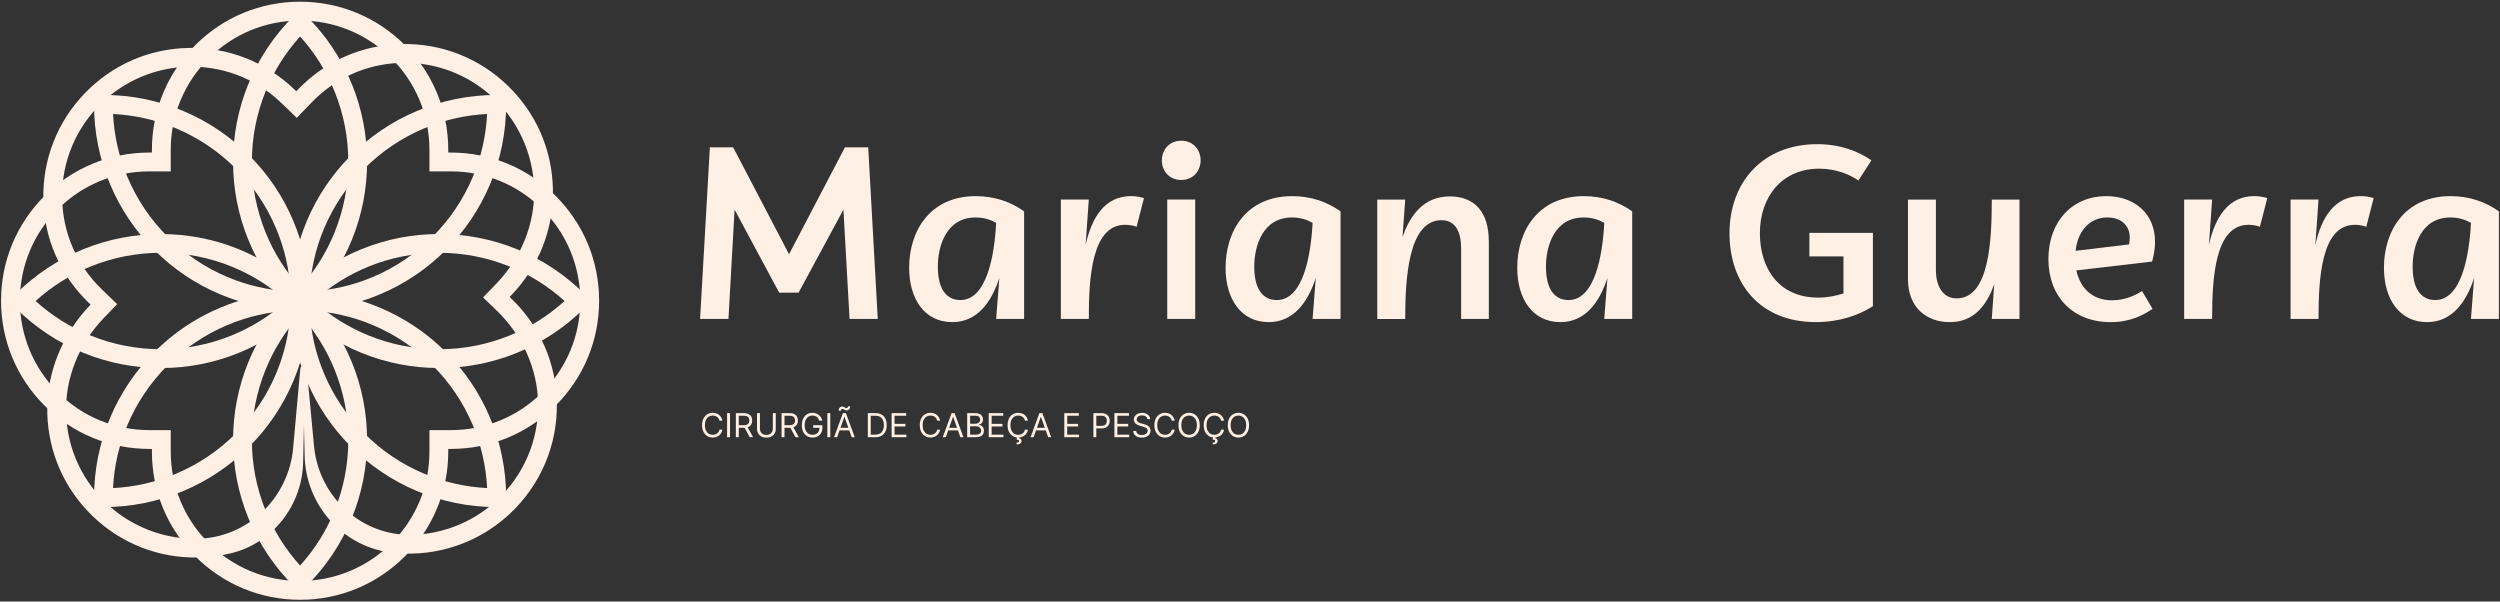
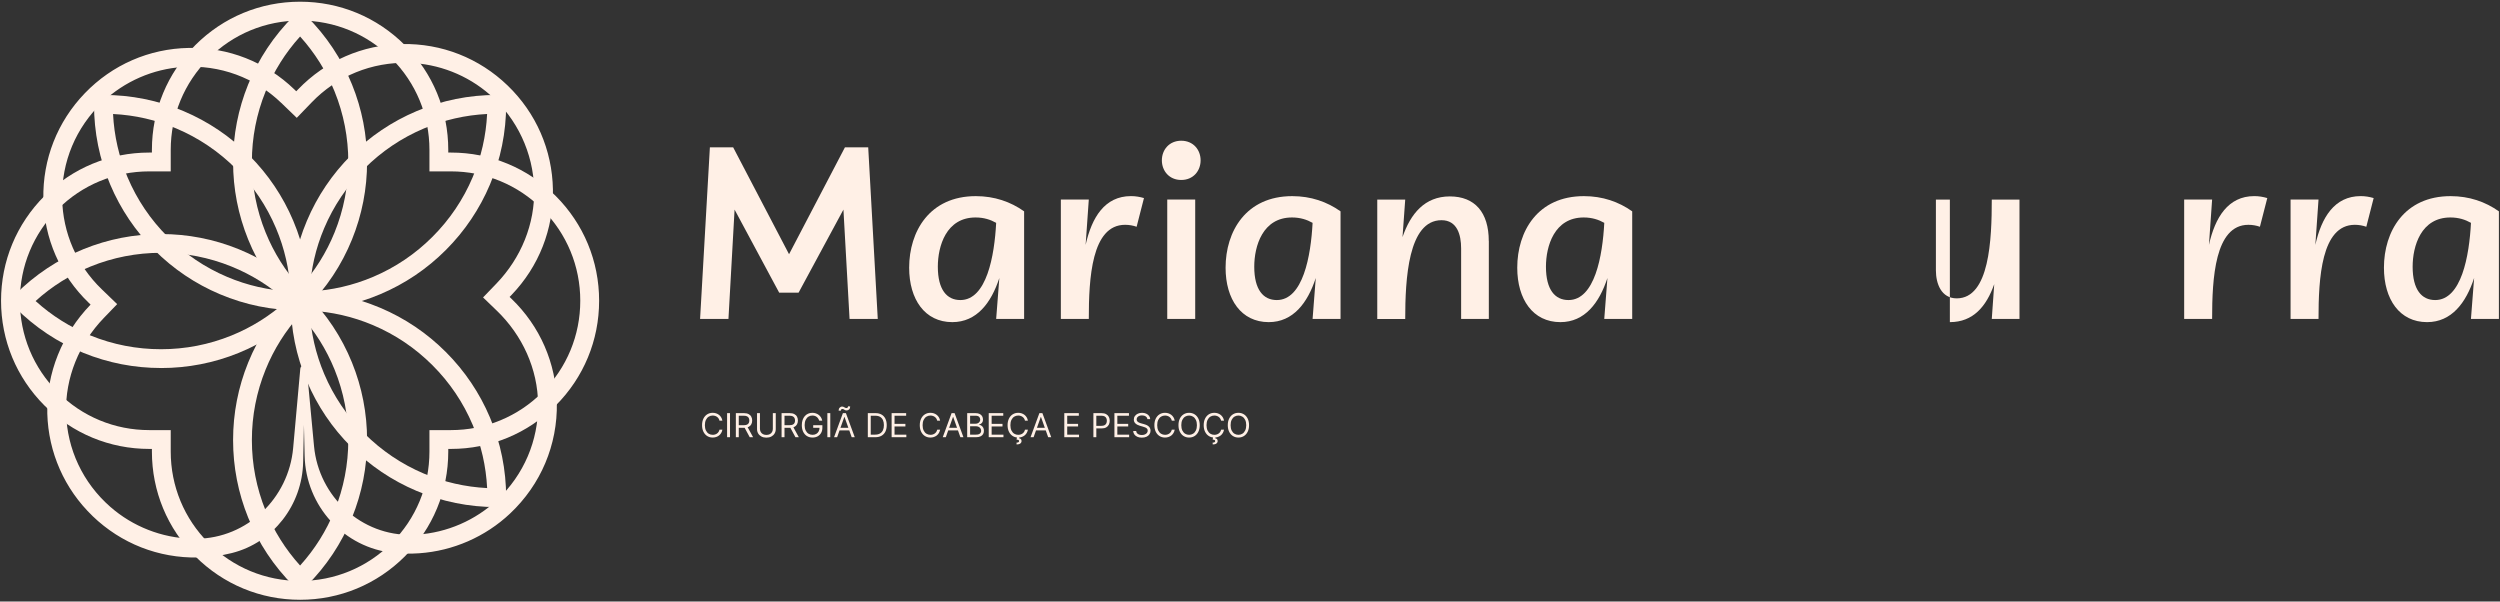
<svg xmlns="http://www.w3.org/2000/svg" width="906" height="218" viewBox="0 0 906 218" fill="none">
  <rect x="0" y="0" width="906" height="218" fill="#333333" stroke="none" />
  <path d="M253.711 115.58L257.261 53.4H265.701L285.951 92.13L306.201 53.4H314.641L318.101 115.58H307.881L305.661 75.96L289.401 106.07H282.381L266.211 75.96L263.991 115.58H253.691H253.711Z" fill="#FFF0E6" />
  <path d="M371.14 76.59V115.58H361.01L362.16 100.75C359.23 109.72 353.99 116.74 345.11 116.74C335.16 116.74 329.48 108.48 329.48 97.02C329.48 83.87 336.85 71.08 353.64 71.08C360.39 71.08 366.25 73.12 371.14 76.59ZM361.01 80.76C358.97 79.61 356.57 78.81 353.55 78.81C342.89 78.81 339.87 89.2 339.87 96.66C339.87 105.01 343.16 108.74 348.04 108.74C357.54 108.74 360.39 92.75 361.01 80.76Z" fill="#FFF0E6" />
  <path d="M414.571 71.79L411.911 82.18C410.671 81.74 409.251 81.47 407.731 81.47C395.561 81.47 394.581 100.92 394.581 115.58H384.451V72.32H394.581L393.431 88.75C395.651 78.8 400.361 71.07 409.861 71.07C411.551 71.07 413.061 71.34 414.571 71.78V71.79Z" fill="#FFF0E6" />
  <path d="M421.061 58.11C421.061 54.29 423.721 51 428.081 51C432.441 51 435.101 54.29 435.101 58.11C435.101 61.93 432.441 65.22 428.081 65.22C423.721 65.22 421.061 61.93 421.061 58.11ZM423.011 115.58V72.32H433.141V115.58H423.011Z" fill="#FFF0E6" />
  <path d="M485.812 76.59V115.58H475.682L476.832 100.75C473.902 109.72 468.662 116.74 459.782 116.74C449.832 116.74 444.152 108.48 444.152 97.02C444.152 83.87 451.522 71.08 468.312 71.08C475.062 71.08 480.922 73.12 485.812 76.59ZM475.682 80.76C473.642 79.61 471.242 78.81 468.222 78.81C457.562 78.81 454.542 89.2 454.542 96.66C454.542 105.01 457.832 108.74 462.712 108.74C472.212 108.74 475.062 92.75 475.682 80.76Z" fill="#FFF0E6" />
  <path d="M539.551 87.34V115.59H529.511V90.01C529.511 85.12 528.091 79.8 522.401 79.8C510.321 79.8 509.251 101.12 509.251 115.6H499.121V72.34H509.251L508.271 85.93C511.201 77.4 516.351 71.18 525.411 71.18C534.471 71.18 539.531 76.95 539.531 87.35L539.551 87.34Z" fill="#FFF0E6" />
  <path d="M591.512 76.59V115.58H581.382L582.532 100.75C579.602 109.72 574.362 116.74 565.482 116.74C555.532 116.74 549.852 108.48 549.852 97.02C549.852 83.87 557.222 71.08 574.012 71.08C580.762 71.08 586.622 73.12 591.512 76.59ZM581.392 80.76C579.352 79.61 576.952 78.81 573.932 78.81C563.272 78.81 560.252 89.2 560.252 96.66C560.252 105.01 563.542 108.74 568.422 108.74C577.932 108.74 580.772 92.75 581.392 80.76Z" fill="#FFF0E6" />
-   <path d="M655.731 84.4H678.741V110.96C673.681 114.25 666.571 116.73 658.041 116.73C637.881 116.73 626.771 102.87 626.771 84.49C626.771 66.11 638.761 52.25 658.571 52.25C666.921 52.25 673.491 54.83 678.201 58.11L673.491 65.39C670.471 63.35 665.581 61.13 659.281 61.13C645.781 61.13 637.781 71.34 637.781 84.49C637.781 97.64 644.981 107.85 658.831 107.85C662.211 107.85 665.311 107.23 668.071 106.34V92.93H655.721V84.4H655.731Z" fill="#FFF0E6" />
-   <path d="M731.861 115.58H721.821L722.711 102.97C719.871 111.05 715.071 116.74 706.631 116.74C698.191 116.74 691.441 111.5 691.441 101.11V72.33H701.571V98C701.571 102.8 703.521 108.13 709.121 108.13C721.021 108.13 721.821 86.72 721.821 72.33H731.861V115.59V115.58Z" fill="#FFF0E6" />
-   <path d="M776.272 105.46L780.092 111.94C776.982 113.98 772.362 116.74 764.902 116.74C751.132 116.74 742.342 107.41 742.342 93.91C742.342 80.41 750.872 71.08 763.302 71.08C773.512 71.08 780.982 77.39 780.982 87.6C780.982 90.62 780.362 93.2 779.912 94.79L752.462 97.99C753.792 104.03 757.882 108.83 765.432 108.83C770.052 108.83 774.052 106.96 776.272 105.45V105.46ZM752.202 90.89L771.562 88.58C771.742 87.6 771.832 86.89 771.832 86.18C771.832 81.65 768.632 78.81 763.752 78.81C756.912 78.81 752.912 84.14 752.202 90.89Z" fill="#FFF0E6" />
+   <path d="M731.861 115.58H721.821L722.711 102.97C719.871 111.05 715.071 116.74 706.631 116.74V72.33H701.571V98C701.571 102.8 703.521 108.13 709.121 108.13C721.021 108.13 721.821 86.72 721.821 72.33H731.861V115.59V115.58Z" fill="#FFF0E6" />
  <path d="M821.661 71.79L818.991 82.18C817.751 81.74 816.321 81.47 814.821 81.47C802.651 81.47 801.671 100.92 801.671 115.58H791.541V72.32H801.671L800.521 88.75C802.741 78.8 807.451 71.07 816.951 71.07C818.641 71.07 820.151 71.34 821.661 71.78V71.79Z" fill="#FFF0E6" />
  <path d="M860.212 71.79L857.552 82.18C856.312 81.74 854.892 81.47 853.382 81.47C841.212 81.47 840.232 100.92 840.232 115.58H830.102V72.32H840.232L839.082 88.75C841.302 78.8 846.012 71.07 855.512 71.07C857.202 71.07 858.712 71.34 860.222 71.78L860.212 71.79Z" fill="#FFF0E6" />
  <path d="M905.601 76.59V115.58H895.471L896.621 100.75C893.691 109.72 888.451 116.74 879.571 116.74C869.621 116.74 863.941 108.48 863.941 97.02C863.941 83.87 871.311 71.08 888.101 71.08C894.851 71.08 900.711 73.12 905.601 76.59ZM895.481 80.76C893.441 79.61 891.041 78.81 888.021 78.81C877.361 78.81 874.341 89.2 874.341 96.66C874.341 105.01 877.631 108.74 882.511 108.74C892.021 108.74 894.861 92.75 895.481 80.76Z" fill="#FFF0E6" />
  <path d="M261.79 152.449H260.734C260.671 152.145 260.562 151.878 260.406 151.648C260.252 151.418 260.065 151.225 259.843 151.069C259.624 150.909 259.381 150.79 259.114 150.711C258.847 150.631 258.569 150.591 258.279 150.591C257.751 150.591 257.272 150.725 256.843 150.992C256.417 151.259 256.077 151.652 255.825 152.172C255.575 152.692 255.45 153.33 255.45 154.086C255.45 154.841 255.575 155.479 255.825 155.999C256.077 156.519 256.417 156.912 256.843 157.179C257.272 157.446 257.751 157.58 258.279 157.58C258.569 157.58 258.847 157.54 259.114 157.461C259.381 157.381 259.624 157.263 259.843 157.107C260.065 156.948 260.252 156.753 260.406 156.523C260.562 156.29 260.671 156.023 260.734 155.722H261.79C261.711 156.168 261.566 156.567 261.356 156.919C261.146 157.272 260.884 157.571 260.572 157.819C260.259 158.063 259.908 158.249 259.519 158.377C259.133 158.505 258.719 158.569 258.279 158.569C257.535 158.569 256.873 158.387 256.293 158.023C255.714 157.659 255.258 157.142 254.925 156.472C254.593 155.801 254.427 155.006 254.427 154.086C254.427 153.165 254.593 152.37 254.925 151.699C255.258 151.029 255.714 150.512 256.293 150.148C256.873 149.784 257.535 149.603 258.279 149.603C258.719 149.603 259.133 149.667 259.519 149.794C259.908 149.922 260.259 150.11 260.572 150.357C260.884 150.601 261.146 150.9 261.356 151.252C261.566 151.601 261.711 152 261.79 152.449ZM264.555 149.722V158.449H263.498V149.722H264.555ZM266.674 158.449V149.722H269.623C270.305 149.722 270.864 149.838 271.302 150.071C271.739 150.301 272.063 150.618 272.273 151.022C272.484 151.425 272.589 151.884 272.589 152.398C272.589 152.912 272.484 153.368 272.273 153.766C272.063 154.164 271.741 154.476 271.306 154.703C270.871 154.928 270.316 155.04 269.64 155.04H267.254V154.086H269.606C270.072 154.086 270.447 154.017 270.731 153.881C271.018 153.745 271.225 153.551 271.353 153.301C271.484 153.049 271.549 152.748 271.549 152.398C271.549 152.049 271.484 151.743 271.353 151.482C271.222 151.221 271.013 151.019 270.727 150.877C270.44 150.732 270.06 150.659 269.589 150.659H267.731V158.449H266.674ZM270.782 154.529L272.93 158.449H271.702L269.589 154.529H270.782ZM280.077 149.722H281.134V155.5C281.134 156.097 280.993 156.63 280.712 157.098C280.434 157.564 280.04 157.932 279.532 158.202C279.023 158.469 278.426 158.603 277.742 158.603C277.057 158.603 276.461 158.469 275.952 158.202C275.444 157.932 275.049 157.564 274.767 157.098C274.489 156.63 274.35 156.097 274.35 155.5V149.722H275.407V155.415C275.407 155.841 275.5 156.221 275.688 156.553C275.875 156.882 276.142 157.142 276.489 157.333C276.838 157.52 277.256 157.614 277.742 157.614C278.228 157.614 278.645 157.52 278.995 157.333C279.344 157.142 279.611 156.882 279.796 156.553C279.983 156.221 280.077 155.841 280.077 155.415V149.722ZM283.244 158.449V149.722H286.193C286.875 149.722 287.435 149.838 287.872 150.071C288.31 150.301 288.634 150.618 288.844 151.022C289.054 151.425 289.159 151.884 289.159 152.398C289.159 152.912 289.054 153.368 288.844 153.766C288.634 154.164 288.311 154.476 287.876 154.703C287.442 154.928 286.886 155.04 286.21 155.04H283.824V154.086H286.176C286.642 154.086 287.017 154.017 287.301 153.881C287.588 153.745 287.795 153.551 287.923 153.301C288.054 153.049 288.119 152.748 288.119 152.398C288.119 152.049 288.054 151.743 287.923 151.482C287.793 151.221 287.584 151.019 287.297 150.877C287.01 150.732 286.631 150.659 286.159 150.659H284.301V158.449H283.244ZM287.352 154.529L289.5 158.449H288.273L286.159 154.529H287.352ZM296.886 152.449C296.792 152.162 296.669 151.905 296.515 151.678C296.365 151.448 296.184 151.252 295.974 151.09C295.767 150.928 295.531 150.804 295.267 150.719C295.002 150.634 294.713 150.591 294.397 150.591C293.88 150.591 293.41 150.725 292.987 150.992C292.564 151.259 292.227 151.652 291.977 152.172C291.727 152.692 291.602 153.33 291.602 154.086C291.602 154.841 291.728 155.479 291.981 155.999C292.234 156.519 292.576 156.912 293.008 157.179C293.44 157.446 293.926 157.58 294.466 157.58C294.966 157.58 295.406 157.473 295.787 157.26C296.17 157.044 296.468 156.74 296.681 156.348C296.897 155.953 297.005 155.489 297.005 154.955L297.329 155.023H294.704V154.086H298.028V155.023C298.028 155.742 297.875 156.367 297.568 156.898C297.264 157.429 296.843 157.841 296.306 158.134C295.772 158.424 295.159 158.569 294.466 158.569C293.693 158.569 293.014 158.387 292.429 158.023C291.846 157.659 291.392 157.142 291.065 156.472C290.741 155.801 290.579 155.006 290.579 154.086C290.579 153.395 290.672 152.775 290.856 152.223C291.044 151.669 291.308 151.198 291.649 150.809C291.99 150.419 292.393 150.121 292.859 149.914C293.325 149.706 293.838 149.603 294.397 149.603C294.858 149.603 295.287 149.672 295.684 149.811C296.085 149.948 296.441 150.142 296.754 150.395C297.069 150.645 297.332 150.945 297.542 151.294C297.752 151.641 297.897 152.026 297.977 152.449H296.886ZM300.895 149.722V158.449H299.838V149.722H300.895ZM303.372 158.449H302.264L305.468 149.722H306.559L309.764 158.449H308.656L306.048 151.103H305.98L303.372 158.449ZM303.781 155.04H308.247V155.978H303.781V155.04ZM304.701 148.853L303.917 148.819C303.917 148.384 304.041 148.029 304.288 147.753C304.538 147.475 304.846 147.336 305.213 147.336C305.375 147.336 305.518 147.364 305.643 147.421C305.768 147.475 305.887 147.537 306.001 147.608C306.115 147.679 306.231 147.743 306.35 147.8C306.473 147.854 306.61 147.881 306.764 147.881C306.926 147.881 307.062 147.819 307.173 147.694C307.287 147.566 307.343 147.412 307.343 147.233L308.11 147.301C308.11 147.745 307.985 148.097 307.735 148.358C307.488 148.62 307.181 148.75 306.815 148.75C306.619 148.75 306.457 148.723 306.329 148.669C306.201 148.613 306.088 148.549 305.988 148.478C305.889 148.407 305.784 148.344 305.673 148.29C305.562 148.233 305.426 148.205 305.264 148.205C305.102 148.205 304.967 148.269 304.859 148.397C304.754 148.522 304.701 148.674 304.701 148.853ZM317.191 158.449H314.498V149.722H317.311C318.157 149.722 318.882 149.897 319.484 150.246C320.086 150.593 320.548 151.091 320.869 151.742C321.19 152.39 321.35 153.165 321.35 154.069C321.35 154.978 321.189 155.76 320.865 156.417C320.541 157.07 320.069 157.573 319.45 157.925C318.831 158.275 318.078 158.449 317.191 158.449ZM315.555 157.512H317.123C317.845 157.512 318.443 157.373 318.917 157.094C319.392 156.816 319.745 156.419 319.978 155.905C320.211 155.391 320.328 154.779 320.328 154.069C320.328 153.364 320.213 152.757 319.983 152.249C319.752 151.738 319.409 151.346 318.951 151.073C318.494 150.797 317.924 150.659 317.243 150.659H315.555V157.512ZM323.123 158.449V149.722H328.39V150.659H324.18V153.608H328.118V154.546H324.18V157.512H328.458V158.449H323.123ZM340.693 152.449H339.636C339.574 152.145 339.464 151.878 339.308 151.648C339.154 151.418 338.967 151.225 338.745 151.069C338.527 150.909 338.284 150.79 338.017 150.711C337.75 150.631 337.471 150.591 337.181 150.591C336.653 150.591 336.174 150.725 335.745 150.992C335.319 151.259 334.98 151.652 334.727 152.172C334.477 152.692 334.352 153.33 334.352 154.086C334.352 154.841 334.477 155.479 334.727 155.999C334.98 156.519 335.319 156.912 335.745 157.179C336.174 157.446 336.653 157.58 337.181 157.58C337.471 157.58 337.75 157.54 338.017 157.461C338.284 157.381 338.527 157.263 338.745 157.107C338.967 156.948 339.154 156.753 339.308 156.523C339.464 156.29 339.574 156.023 339.636 155.722H340.693C340.613 156.168 340.468 156.567 340.258 156.919C340.048 157.272 339.787 157.571 339.474 157.819C339.162 158.063 338.811 158.249 338.422 158.377C338.035 158.505 337.622 158.569 337.181 158.569C336.437 158.569 335.775 158.387 335.196 158.023C334.616 157.659 334.16 157.142 333.828 156.472C333.495 155.801 333.329 155.006 333.329 154.086C333.329 153.165 333.495 152.37 333.828 151.699C334.16 151.029 334.616 150.512 335.196 150.148C335.775 149.784 336.437 149.603 337.181 149.603C337.622 149.603 338.035 149.667 338.422 149.794C338.811 149.922 339.162 150.11 339.474 150.357C339.787 150.601 340.048 150.9 340.258 151.252C340.468 151.601 340.613 152 340.693 152.449ZM342.759 158.449H341.651L344.855 149.722H345.946L349.151 158.449H348.043L345.435 151.103H345.366L342.759 158.449ZM343.168 155.04H347.634V155.978H343.168V155.04ZM350.51 158.449V149.722H353.561C354.169 149.722 354.67 149.827 355.065 150.037C355.46 150.245 355.754 150.525 355.947 150.877C356.141 151.226 356.237 151.614 356.237 152.04C356.237 152.415 356.17 152.725 356.037 152.969C355.906 153.213 355.733 153.407 355.517 153.549C355.304 153.691 355.072 153.796 354.822 153.864V153.949C355.089 153.966 355.358 154.06 355.628 154.23C355.898 154.401 356.124 154.645 356.305 154.963C356.487 155.282 356.578 155.671 356.578 156.131C356.578 156.569 356.479 156.962 356.28 157.311C356.081 157.661 355.767 157.938 355.338 158.142C354.909 158.347 354.351 158.449 353.663 158.449H350.51ZM351.567 157.512H353.663C354.354 157.512 354.844 157.378 355.134 157.111C355.426 156.841 355.572 156.515 355.572 156.131C355.572 155.836 355.497 155.563 355.347 155.313C355.196 155.06 354.982 154.858 354.703 154.708C354.425 154.554 354.095 154.478 353.714 154.478H351.567V157.512ZM351.567 153.557H353.527C353.845 153.557 354.132 153.495 354.388 153.37C354.646 153.245 354.851 153.069 355.001 152.841C355.155 152.614 355.232 152.347 355.232 152.04C355.232 151.657 355.098 151.331 354.831 151.064C354.564 150.794 354.141 150.659 353.561 150.659H351.567V153.557ZM358.315 158.449V149.722H363.582V150.659H359.371V153.608H363.309V154.546H359.371V157.512H363.65V158.449H358.315ZM372.509 152.449H371.452C371.39 152.145 371.281 151.878 371.124 151.648C370.971 151.418 370.783 151.225 370.562 151.069C370.343 150.909 370.1 150.79 369.833 150.711C369.566 150.631 369.288 150.591 368.998 150.591C368.469 150.591 367.991 150.725 367.562 150.992C367.136 151.259 366.796 151.652 366.543 152.172C366.293 152.692 366.168 153.33 366.168 154.086C366.168 154.841 366.293 155.479 366.543 155.999C366.796 156.519 367.136 156.912 367.562 157.179C367.991 157.446 368.469 157.58 368.998 157.58C369.288 157.58 369.566 157.54 369.833 157.461C370.1 157.381 370.343 157.263 370.562 157.107C370.783 156.948 370.971 156.753 371.124 156.523C371.281 156.29 371.39 156.023 371.452 155.722H372.509C372.43 156.168 372.285 156.567 372.075 156.919C371.864 157.272 371.603 157.571 371.29 157.819C370.978 158.063 370.627 158.249 370.238 158.377C369.852 158.505 369.438 158.569 368.998 158.569C368.254 158.569 367.592 158.387 367.012 158.023C366.433 157.659 365.977 157.142 365.644 156.472C365.312 155.801 365.146 155.006 365.146 154.086C365.146 153.165 365.312 152.37 365.644 151.699C365.977 151.029 366.433 150.512 367.012 150.148C367.592 149.784 368.254 149.603 368.998 149.603C369.438 149.603 369.852 149.667 370.238 149.794C370.627 149.922 370.978 150.11 371.29 150.357C371.603 150.601 371.864 150.9 372.075 151.252C372.285 151.601 372.43 152 372.509 152.449ZM368.555 158.483H369.39L369.322 158.824C369.543 158.858 369.746 158.951 369.931 159.101C370.116 159.255 370.208 159.498 370.208 159.83C370.208 160.196 370.056 160.495 369.752 160.725C369.451 160.958 369.006 161.074 368.418 161.074L368.384 160.409C368.648 160.409 368.867 160.367 369.04 160.282C369.217 160.199 369.305 160.06 369.305 159.864C369.305 159.668 369.232 159.534 369.087 159.463C368.942 159.392 368.708 159.344 368.384 159.319L368.555 158.483ZM374.575 158.449H373.467L376.672 149.722H377.762L380.967 158.449H379.859L377.251 151.103H377.183L374.575 158.449ZM374.984 155.04H379.45V155.978H374.984V155.04ZM385.701 158.449V149.722H390.968V150.659H386.758V153.608H390.696V154.546H386.758V157.512H391.037V158.449H385.701ZM396.248 158.449V149.722H399.197C399.882 149.722 400.441 149.846 400.876 150.093C401.314 150.337 401.637 150.668 401.848 151.086C402.058 151.503 402.163 151.969 402.163 152.483C402.163 152.998 402.058 153.465 401.848 153.885C401.64 154.306 401.319 154.641 400.885 154.891C400.45 155.138 399.893 155.262 399.214 155.262H397.1V154.324H399.18C399.649 154.324 400.025 154.243 400.309 154.081C400.593 153.919 400.799 153.701 400.927 153.425C401.058 153.147 401.123 152.833 401.123 152.483C401.123 152.134 401.058 151.821 400.927 151.546C400.799 151.27 400.592 151.054 400.305 150.898C400.018 150.739 399.637 150.659 399.163 150.659H397.305V158.449H396.248ZM403.865 158.449V149.722H409.132V150.659H404.922V153.608H408.86V154.546H404.922V157.512H409.201V158.449H403.865ZM415.81 151.904C415.759 151.472 415.551 151.137 415.188 150.898C414.824 150.659 414.378 150.54 413.85 150.54C413.463 150.54 413.125 150.603 412.836 150.728C412.549 150.853 412.324 151.025 412.162 151.243C412.003 151.462 411.924 151.711 411.924 151.989C411.924 152.222 411.979 152.422 412.09 152.59C412.203 152.755 412.348 152.892 412.525 153.003C412.701 153.111 412.885 153.201 413.078 153.272C413.272 153.34 413.449 153.395 413.611 153.438L414.498 153.676C414.725 153.736 414.978 153.819 415.256 153.924C415.537 154.029 415.806 154.172 416.061 154.354C416.32 154.533 416.533 154.763 416.701 155.044C416.868 155.326 416.952 155.671 416.952 156.08C416.952 156.551 416.828 156.978 416.581 157.358C416.337 157.739 415.979 158.042 415.507 158.266C415.039 158.49 414.469 158.603 413.799 158.603C413.174 158.603 412.632 158.502 412.175 158.3C411.721 158.098 411.363 157.817 411.101 157.456C410.843 157.096 410.696 156.676 410.662 156.199H411.753C411.782 156.529 411.892 156.801 412.086 157.017C412.282 157.23 412.529 157.39 412.827 157.495C413.128 157.597 413.452 157.648 413.799 157.648C414.202 157.648 414.564 157.583 414.885 157.452C415.206 157.319 415.461 157.134 415.648 156.898C415.836 156.659 415.929 156.381 415.929 156.063C415.929 155.773 415.848 155.537 415.686 155.355C415.525 155.174 415.311 155.026 415.047 154.912C414.783 154.799 414.498 154.699 414.191 154.614L413.117 154.307C412.435 154.111 411.895 153.831 411.498 153.468C411.1 153.104 410.901 152.628 410.901 152.04C410.901 151.551 411.033 151.125 411.297 150.762C411.564 150.395 411.922 150.111 412.371 149.909C412.823 149.705 413.327 149.603 413.884 149.603C414.446 149.603 414.946 149.703 415.384 149.905C415.821 150.104 416.168 150.377 416.424 150.723C416.682 151.07 416.819 151.463 416.833 151.904H415.81ZM425.712 152.449H424.656C424.593 152.145 424.484 151.878 424.327 151.648C424.174 151.418 423.987 151.225 423.765 151.069C423.546 150.909 423.303 150.79 423.036 150.711C422.769 150.631 422.491 150.591 422.201 150.591C421.673 150.591 421.194 150.725 420.765 150.992C420.339 151.259 419.999 151.652 419.746 152.172C419.496 152.692 419.371 153.33 419.371 154.086C419.371 154.841 419.496 155.479 419.746 155.999C419.999 156.519 420.339 156.912 420.765 157.179C421.194 157.446 421.673 157.58 422.201 157.58C422.491 157.58 422.769 157.54 423.036 157.461C423.303 157.381 423.546 157.263 423.765 157.107C423.987 156.948 424.174 156.753 424.327 156.523C424.484 156.29 424.593 156.023 424.656 155.722H425.712C425.633 156.168 425.488 156.567 425.278 156.919C425.067 157.272 424.806 157.571 424.494 157.819C424.181 158.063 423.83 158.249 423.441 158.377C423.055 158.505 422.641 158.569 422.201 158.569C421.457 158.569 420.795 158.387 420.215 158.023C419.636 157.659 419.18 157.142 418.847 156.472C418.515 155.801 418.349 155.006 418.349 154.086C418.349 153.165 418.515 152.37 418.847 151.699C419.18 151.029 419.636 150.512 420.215 150.148C420.795 149.784 421.457 149.603 422.201 149.603C422.641 149.603 423.055 149.667 423.441 149.794C423.83 149.922 424.181 150.11 424.494 150.357C424.806 150.601 425.067 150.9 425.278 151.252C425.488 151.601 425.633 152 425.712 152.449ZM434.784 154.086C434.784 155.006 434.618 155.801 434.285 156.472C433.953 157.142 433.497 157.659 432.917 158.023C432.338 158.387 431.676 158.569 430.931 158.569C430.187 158.569 429.525 158.387 428.946 158.023C428.366 157.659 427.91 157.142 427.578 156.472C427.245 155.801 427.079 155.006 427.079 154.086C427.079 153.165 427.245 152.37 427.578 151.699C427.91 151.029 428.366 150.512 428.946 150.148C429.525 149.784 430.187 149.603 430.931 149.603C431.676 149.603 432.338 149.784 432.917 150.148C433.497 150.512 433.953 151.029 434.285 151.699C434.618 152.37 434.784 153.165 434.784 154.086ZM433.761 154.086C433.761 153.33 433.635 152.692 433.382 152.172C433.132 151.652 432.792 151.259 432.363 150.992C431.937 150.725 431.46 150.591 430.931 150.591C430.403 150.591 429.924 150.725 429.495 150.992C429.069 151.259 428.73 151.652 428.477 152.172C428.227 152.692 428.102 153.33 428.102 154.086C428.102 154.841 428.227 155.479 428.477 155.999C428.73 156.519 429.069 156.912 429.495 157.179C429.924 157.446 430.403 157.58 430.931 157.58C431.46 157.58 431.937 157.446 432.363 157.179C432.792 156.912 433.132 156.519 433.382 155.999C433.635 155.479 433.761 154.841 433.761 154.086ZM443.583 152.449H442.527C442.464 152.145 442.355 151.878 442.199 151.648C442.045 151.418 441.858 151.225 441.636 151.069C441.417 150.909 441.174 150.79 440.907 150.711C440.64 150.631 440.362 150.591 440.072 150.591C439.544 150.591 439.065 150.725 438.636 150.992C438.21 151.259 437.87 151.652 437.618 152.172C437.368 152.692 437.243 153.33 437.243 154.086C437.243 154.841 437.368 155.479 437.618 155.999C437.87 156.519 438.21 156.912 438.636 157.179C439.065 157.446 439.544 157.58 440.072 157.58C440.362 157.58 440.64 157.54 440.907 157.461C441.174 157.381 441.417 157.263 441.636 157.107C441.858 156.948 442.045 156.753 442.199 156.523C442.355 156.29 442.464 156.023 442.527 155.722H443.583C443.504 156.168 443.359 156.567 443.149 156.919C442.939 157.272 442.677 157.571 442.365 157.819C442.052 158.063 441.701 158.249 441.312 158.377C440.926 158.505 440.512 158.569 440.072 158.569C439.328 158.569 438.666 158.387 438.086 158.023C437.507 157.659 437.051 157.142 436.718 156.472C436.386 155.801 436.22 155.006 436.22 154.086C436.22 153.165 436.386 152.37 436.718 151.699C437.051 151.029 437.507 150.512 438.086 150.148C438.666 149.784 439.328 149.603 440.072 149.603C440.512 149.603 440.926 149.667 441.312 149.794C441.701 149.922 442.052 150.11 442.365 150.357C442.677 150.601 442.939 150.9 443.149 151.252C443.359 151.601 443.504 152 443.583 152.449ZM439.629 158.483H440.464L440.396 158.824C440.618 158.858 440.821 158.951 441.005 159.101C441.19 159.255 441.282 159.498 441.282 159.83C441.282 160.196 441.13 160.495 440.826 160.725C440.525 160.958 440.081 161.074 439.493 161.074L439.458 160.409C439.723 160.409 439.941 160.367 440.115 160.282C440.291 160.199 440.379 160.06 440.379 159.864C440.379 159.668 440.306 159.534 440.162 159.463C440.017 159.392 439.782 159.344 439.458 159.319L439.629 158.483ZM452.655 154.086C452.655 155.006 452.489 155.801 452.156 156.472C451.824 157.142 451.368 157.659 450.788 158.023C450.209 158.387 449.547 158.569 448.803 158.569C448.058 158.569 447.396 158.387 446.817 158.023C446.237 157.659 445.781 157.142 445.449 156.472C445.116 155.801 444.95 155.006 444.95 154.086C444.95 153.165 445.116 152.37 445.449 151.699C445.781 151.029 446.237 150.512 446.817 150.148C447.396 149.784 448.058 149.603 448.803 149.603C449.547 149.603 450.209 149.784 450.788 150.148C451.368 150.512 451.824 151.029 452.156 151.699C452.489 152.37 452.655 153.165 452.655 154.086ZM451.632 154.086C451.632 153.33 451.506 152.692 451.253 152.172C451.003 151.652 450.663 151.259 450.234 150.992C449.808 150.725 449.331 150.591 448.803 150.591C448.274 150.591 447.795 150.725 447.366 150.992C446.94 151.259 446.601 151.652 446.348 152.172C446.098 152.692 445.973 153.33 445.973 154.086C445.973 154.841 446.098 155.479 446.348 155.999C446.601 156.519 446.94 156.912 447.366 157.179C447.795 157.446 448.274 157.58 448.803 157.58C449.331 157.58 449.808 157.446 450.234 157.179C450.663 156.912 451.003 156.519 451.253 155.999C451.506 155.479 451.632 154.841 451.632 154.086Z" fill="#FFF0E6" />
  <path d="M33.55 187.008C23.35 177.178 17.53 163.988 17.14 149.848C16.74 135.178 22.58 121.028 32.76 110.458L32.83 110.388L32.13 109.708C21.8 99.758 15.97 86.378 15.71 72.038C15.45 57.698 20.78 44.118 30.74 33.788C40.69 23.458 54.07 17.628 68.41 17.368C82.75 17.108 96.33 22.438 106.66 32.398L107.36 33.078L108.04 32.378C117.99 22.048 131.37 16.218 145.71 15.958C160.05 15.698 173.63 21.028 183.96 30.988C194.29 40.938 200.12 54.318 200.38 68.658C200.64 82.998 195.31 96.578 185.36 106.908L184.68 107.608L185.38 108.288C195.71 118.238 201.54 131.618 201.8 145.958C202.08 161.198 196.03 175.588 184.84 186.118C175.87 194.558 164.16 199.668 151.87 200.508C148.79 200.718 145.74 200.668 142.74 200.378C124.63 198.588 110.8 183.348 110.4 165.148L110.15 153.958L109.86 167.458C109.53 182.958 99.08 196.628 84.04 200.418C80.08 201.418 75.98 201.968 71.8 202.038C57.46 202.308 43.88 196.968 33.55 187.018V187.008ZM101.93 37.298C92.39 28.098 79.66 23.418 66.34 24.268C55.48 24.958 45.11 29.478 37.21 36.958C27.51 46.138 22.27 58.658 22.52 71.918C22.75 84.438 27.84 96.118 36.86 104.818L42.46 110.218L37.62 115.238C28.72 124.478 23.59 136.848 23.95 149.678C24.32 162.798 30.03 174.968 40 183.698C48.15 190.828 58.62 194.928 69.45 195.228C70.04 195.248 70.62 195.248 71.2 195.248C89.54 195.088 104.6 180.628 106.24 162.358L108.83 133.588C108.96 132.168 111.04 132.158 111.17 133.588L113.8 161.678C115.52 180.028 131.02 194.328 149.44 193.818C150.02 193.798 150.6 193.778 151.19 193.738C162 193.048 172.32 188.568 180.2 181.148C189.85 172.058 195.12 159.688 195.01 146.558C194.9 133.718 189.32 121.538 180.08 112.628L175.06 107.788L179.9 102.768C188.8 93.528 193.93 81.158 193.57 68.328C193.21 55.498 187.49 43.038 177.52 34.308C169.37 27.178 158.9 23.078 148.07 22.778C134.71 22.408 122.15 27.558 112.95 37.108L107.55 42.708L101.95 37.308L101.93 37.298Z" fill="#FFF0E6" />
  <path d="M108.751 217.359C94.411 217.359 80.931 211.769 70.781 201.629C60.631 191.489 55.051 178.009 55.051 163.659V162.689H54.081C39.741 162.689 26.261 157.099 16.111 146.959C5.971 136.819 0.381 123.339 0.381 108.989C0.381 94.639 5.971 81.169 16.111 71.019C26.251 60.879 39.731 55.289 54.081 55.289H55.051V54.319C55.051 39.979 60.641 26.499 70.781 16.349C80.921 6.209 94.401 0.619 108.751 0.619C123.101 0.619 136.581 6.209 146.721 16.349C156.861 26.489 162.451 39.969 162.451 54.319V55.289H163.421C177.761 55.289 191.241 60.879 201.391 71.019C211.531 81.159 217.121 94.639 217.121 108.989C217.121 123.339 211.531 136.809 201.391 146.959C191.251 157.099 177.771 162.689 163.421 162.689H162.451V163.659C162.451 177.999 156.861 191.479 146.721 201.629C136.581 211.769 123.101 217.359 108.751 217.359ZM54.091 62.109C41.571 62.109 29.791 66.989 20.941 75.839C12.081 84.699 7.211 96.469 7.211 108.989C7.211 121.509 12.091 133.289 20.941 142.139C29.801 150.999 41.571 155.869 54.091 155.869H61.871V163.649C61.871 176.169 66.751 187.949 75.601 196.799C84.461 205.659 96.231 210.529 108.751 210.529C121.271 210.529 133.051 205.649 141.901 196.799C150.761 187.939 155.631 176.169 155.631 163.649V155.869H163.411C175.931 155.869 187.711 150.989 196.561 142.139C205.421 133.279 210.291 121.509 210.291 108.989C210.291 96.469 205.411 84.689 196.561 75.839C187.701 66.979 175.931 62.109 163.411 62.109H155.631V54.329C155.631 41.809 150.751 30.029 141.901 21.179C133.041 12.319 121.271 7.449 108.751 7.449C96.231 7.449 84.451 12.329 75.601 21.179C66.741 30.039 61.871 41.809 61.871 54.329V62.109H54.091Z" fill="#FFF0E6" />
  <path d="M108.751 113.898L106.341 111.488C99.211 104.358 93.691 96.048 89.941 86.788C86.311 77.838 84.471 68.388 84.471 58.688C84.471 48.988 86.311 39.538 89.941 30.588C93.701 21.318 99.221 13.008 106.341 5.888L108.751 3.488L111.161 5.898C118.291 13.028 123.811 21.338 127.561 30.598C131.191 39.548 133.031 48.998 133.031 58.698C133.031 68.398 131.191 77.848 127.561 86.798C123.801 96.068 118.281 104.378 111.161 111.498L108.751 113.898ZM108.751 13.228C103.421 19.118 99.221 25.808 96.251 33.148C92.951 41.278 91.281 49.878 91.281 58.688C91.281 67.498 92.951 76.098 96.251 84.228C99.231 91.568 103.431 98.258 108.751 104.148C114.081 98.258 118.281 91.568 121.251 84.228C124.551 76.098 126.221 67.498 126.221 58.688C126.221 49.878 124.551 41.278 121.251 33.148C118.271 25.808 114.071 19.118 108.751 13.228Z" fill="#FFF0E6" />
  <path d="M58.36 133.368C48.66 133.368 39.21 131.528 30.26 127.898C20.99 124.138 12.68 118.618 5.56 111.498L3.15 109.098L5.56 106.688C12.69 99.558 21 94.038 30.26 90.288C39.21 86.658 48.66 84.818 58.36 84.818C68.06 84.818 77.51 86.658 86.46 90.288C95.73 94.048 104.04 99.568 111.16 106.688L113.57 109.098L111.16 111.508C104.03 118.638 95.72 124.158 86.46 127.908C77.51 131.538 68.06 133.378 58.36 133.378V133.368ZM12.89 109.088C18.78 114.418 25.47 118.618 32.81 121.588C40.94 124.888 49.54 126.558 58.35 126.558C67.16 126.558 75.76 124.888 83.89 121.588C91.23 118.608 97.92 114.408 103.81 109.088C97.92 103.758 91.23 99.558 83.89 96.588C75.76 93.288 67.17 91.618 58.35 91.618C49.53 91.618 40.94 93.288 32.81 96.588C25.46 99.568 18.78 103.768 12.89 109.098V109.088Z" fill="#FFF0E6" />
  <path d="M108.751 214.697L106.341 212.287C99.211 205.157 93.691 196.847 89.941 187.587C86.311 178.637 84.471 169.187 84.471 159.487C84.471 149.787 86.311 140.337 89.941 131.387C93.701 122.127 99.221 113.807 106.341 106.687L108.751 104.277L111.161 106.687C118.291 113.817 123.811 122.127 127.561 131.387C131.191 140.337 133.031 149.787 133.031 159.487C133.031 169.187 131.191 178.637 127.561 187.587C123.801 196.857 118.281 205.167 111.161 212.287L108.761 214.697H108.751ZM108.751 114.027C103.421 119.917 99.221 126.607 96.251 133.947C92.951 142.077 91.281 150.677 91.281 159.487C91.281 168.297 92.951 176.897 96.251 185.027C99.231 192.367 103.431 199.057 108.751 204.947C114.081 199.057 118.281 192.367 121.251 185.027C124.551 176.897 126.221 168.297 126.221 159.487C126.221 150.677 124.551 142.077 121.251 133.947C118.271 126.607 114.071 119.917 108.751 114.027Z" fill="#FFF0E6" />
-   <path d="M159.149 133.369C149.449 133.369 139.999 131.529 131.049 127.899C121.779 124.139 113.469 118.619 106.349 111.499L103.939 109.089L106.349 106.679C113.479 99.549 121.789 94.029 131.049 90.279C139.999 86.649 149.449 84.809 159.149 84.809C168.849 84.809 178.299 86.649 187.249 90.279C196.519 94.039 204.829 99.559 211.949 106.679L214.359 109.089L211.949 111.499C204.819 118.629 196.509 124.149 187.249 127.899C178.299 131.529 168.849 133.369 159.149 133.369ZM113.689 109.089C119.579 114.419 126.269 118.619 133.609 121.589C141.739 124.889 150.339 126.559 159.149 126.559C167.959 126.559 176.559 124.889 184.689 121.589C192.029 118.609 198.719 114.409 204.609 109.089C198.719 103.759 192.029 99.559 184.689 96.589C176.559 93.289 167.959 91.619 159.149 91.619C150.339 91.619 141.739 93.289 133.609 96.589C126.269 99.569 119.579 103.769 113.689 109.089Z" fill="#FFF0E6" />
  <path d="M108.75 112.488H105.35V109.088C105.35 99.008 107.32 89.228 111.22 80.018C114.98 71.128 120.36 63.138 127.22 56.278C134.08 49.418 142.06 44.038 150.96 40.278C160.17 36.378 169.95 34.408 180.03 34.408H183.43V37.808C183.43 47.888 181.46 57.668 177.56 66.878C173.8 75.768 168.42 83.758 161.56 90.618C154.7 97.478 146.72 102.858 137.82 106.618C128.61 110.518 118.83 112.488 108.75 112.488ZM176.54 41.308C168.61 41.708 160.91 43.468 153.61 46.558C145.53 49.978 138.27 54.868 132.04 61.108C125.81 67.338 120.91 74.598 117.49 82.678C114.4 89.978 112.64 97.678 112.24 105.608C120.17 105.208 127.87 103.448 135.17 100.358C143.25 96.938 150.51 92.048 156.74 85.808C162.97 79.578 167.87 72.318 171.29 64.238C174.38 56.938 176.14 49.238 176.53 41.308H176.54Z" fill="#FFF0E6" />
  <path d="M112.15 112.488H108.75C98.67 112.488 88.89 110.518 79.68 106.618C70.79 102.858 62.8 97.478 55.94 90.618C49.08 83.758 43.7 75.778 39.94 66.878C36.04 57.668 34.07 47.888 34.07 37.808V34.408H37.47C47.55 34.408 57.33 36.378 66.54 40.278C75.43 44.038 83.42 49.418 90.28 56.278C97.14 63.138 102.52 71.118 106.28 80.018C110.18 89.228 112.15 99.008 112.15 109.088V112.488ZM40.97 41.308C41.37 49.238 43.13 56.938 46.22 64.238C49.64 72.318 54.53 79.578 60.77 85.808C67 92.038 74.26 96.938 82.34 100.358C89.64 103.448 97.34 105.208 105.27 105.608C104.87 97.678 103.11 89.978 100.02 82.678C96.6 74.598 91.71 67.338 85.47 61.108C79.24 54.878 71.98 49.978 63.9 46.558C56.6 43.468 48.9 41.708 40.97 41.318V41.308Z" fill="#FFF0E6" />
-   <path d="M37.48 183.768H34.08V180.367C34.08 170.287 36.05 160.507 39.95 151.297C43.71 142.407 49.09 134.417 55.95 127.557C62.81 120.697 70.79 115.317 79.69 111.557C88.9 107.657 98.68 105.688 108.76 105.688H112.16V109.088C112.16 119.168 110.19 128.947 106.29 138.157C102.53 147.047 97.15 155.038 90.29 161.898C83.43 168.758 75.45 174.138 66.55 177.898C57.34 181.788 47.56 183.768 37.48 183.768ZM105.26 112.578C97.33 112.978 89.63 114.738 82.33 117.828C74.25 121.248 66.99 126.138 60.76 132.378C54.53 138.608 49.63 145.868 46.21 153.948C43.12 161.248 41.36 168.948 40.96 176.878C48.89 176.478 56.59 174.718 63.89 171.628C71.97 168.208 79.23 163.318 85.46 157.078C91.69 150.848 96.59 143.588 100.01 135.508C103.1 128.208 104.86 120.508 105.25 112.578H105.26Z" fill="#FFF0E6" />
  <path d="M183.43 183.768H180.03C169.95 183.768 160.17 181.798 150.96 177.898C142.07 174.138 134.08 168.758 127.22 161.898C120.36 155.038 114.98 147.057 111.22 138.157C107.32 128.947 105.35 119.168 105.35 109.088V105.688H108.75C118.83 105.688 128.61 107.657 137.82 111.557C146.71 115.317 154.7 120.697 161.56 127.557C168.42 134.417 173.8 142.397 177.56 151.287C181.46 160.497 183.43 170.277 183.43 180.357V183.758V183.768ZM112.24 112.578C112.64 120.508 114.4 128.208 117.49 135.508C120.91 143.588 125.8 150.848 132.04 157.078C138.27 163.308 145.53 168.208 153.61 171.628C160.91 174.718 168.61 176.478 176.54 176.878C176.14 168.948 174.38 161.248 171.29 153.948C167.87 145.868 162.98 138.608 156.74 132.378C150.51 126.148 143.25 121.248 135.17 117.828C127.87 114.738 120.17 112.978 112.24 112.578Z" fill="#FFF0E6" />
</svg>